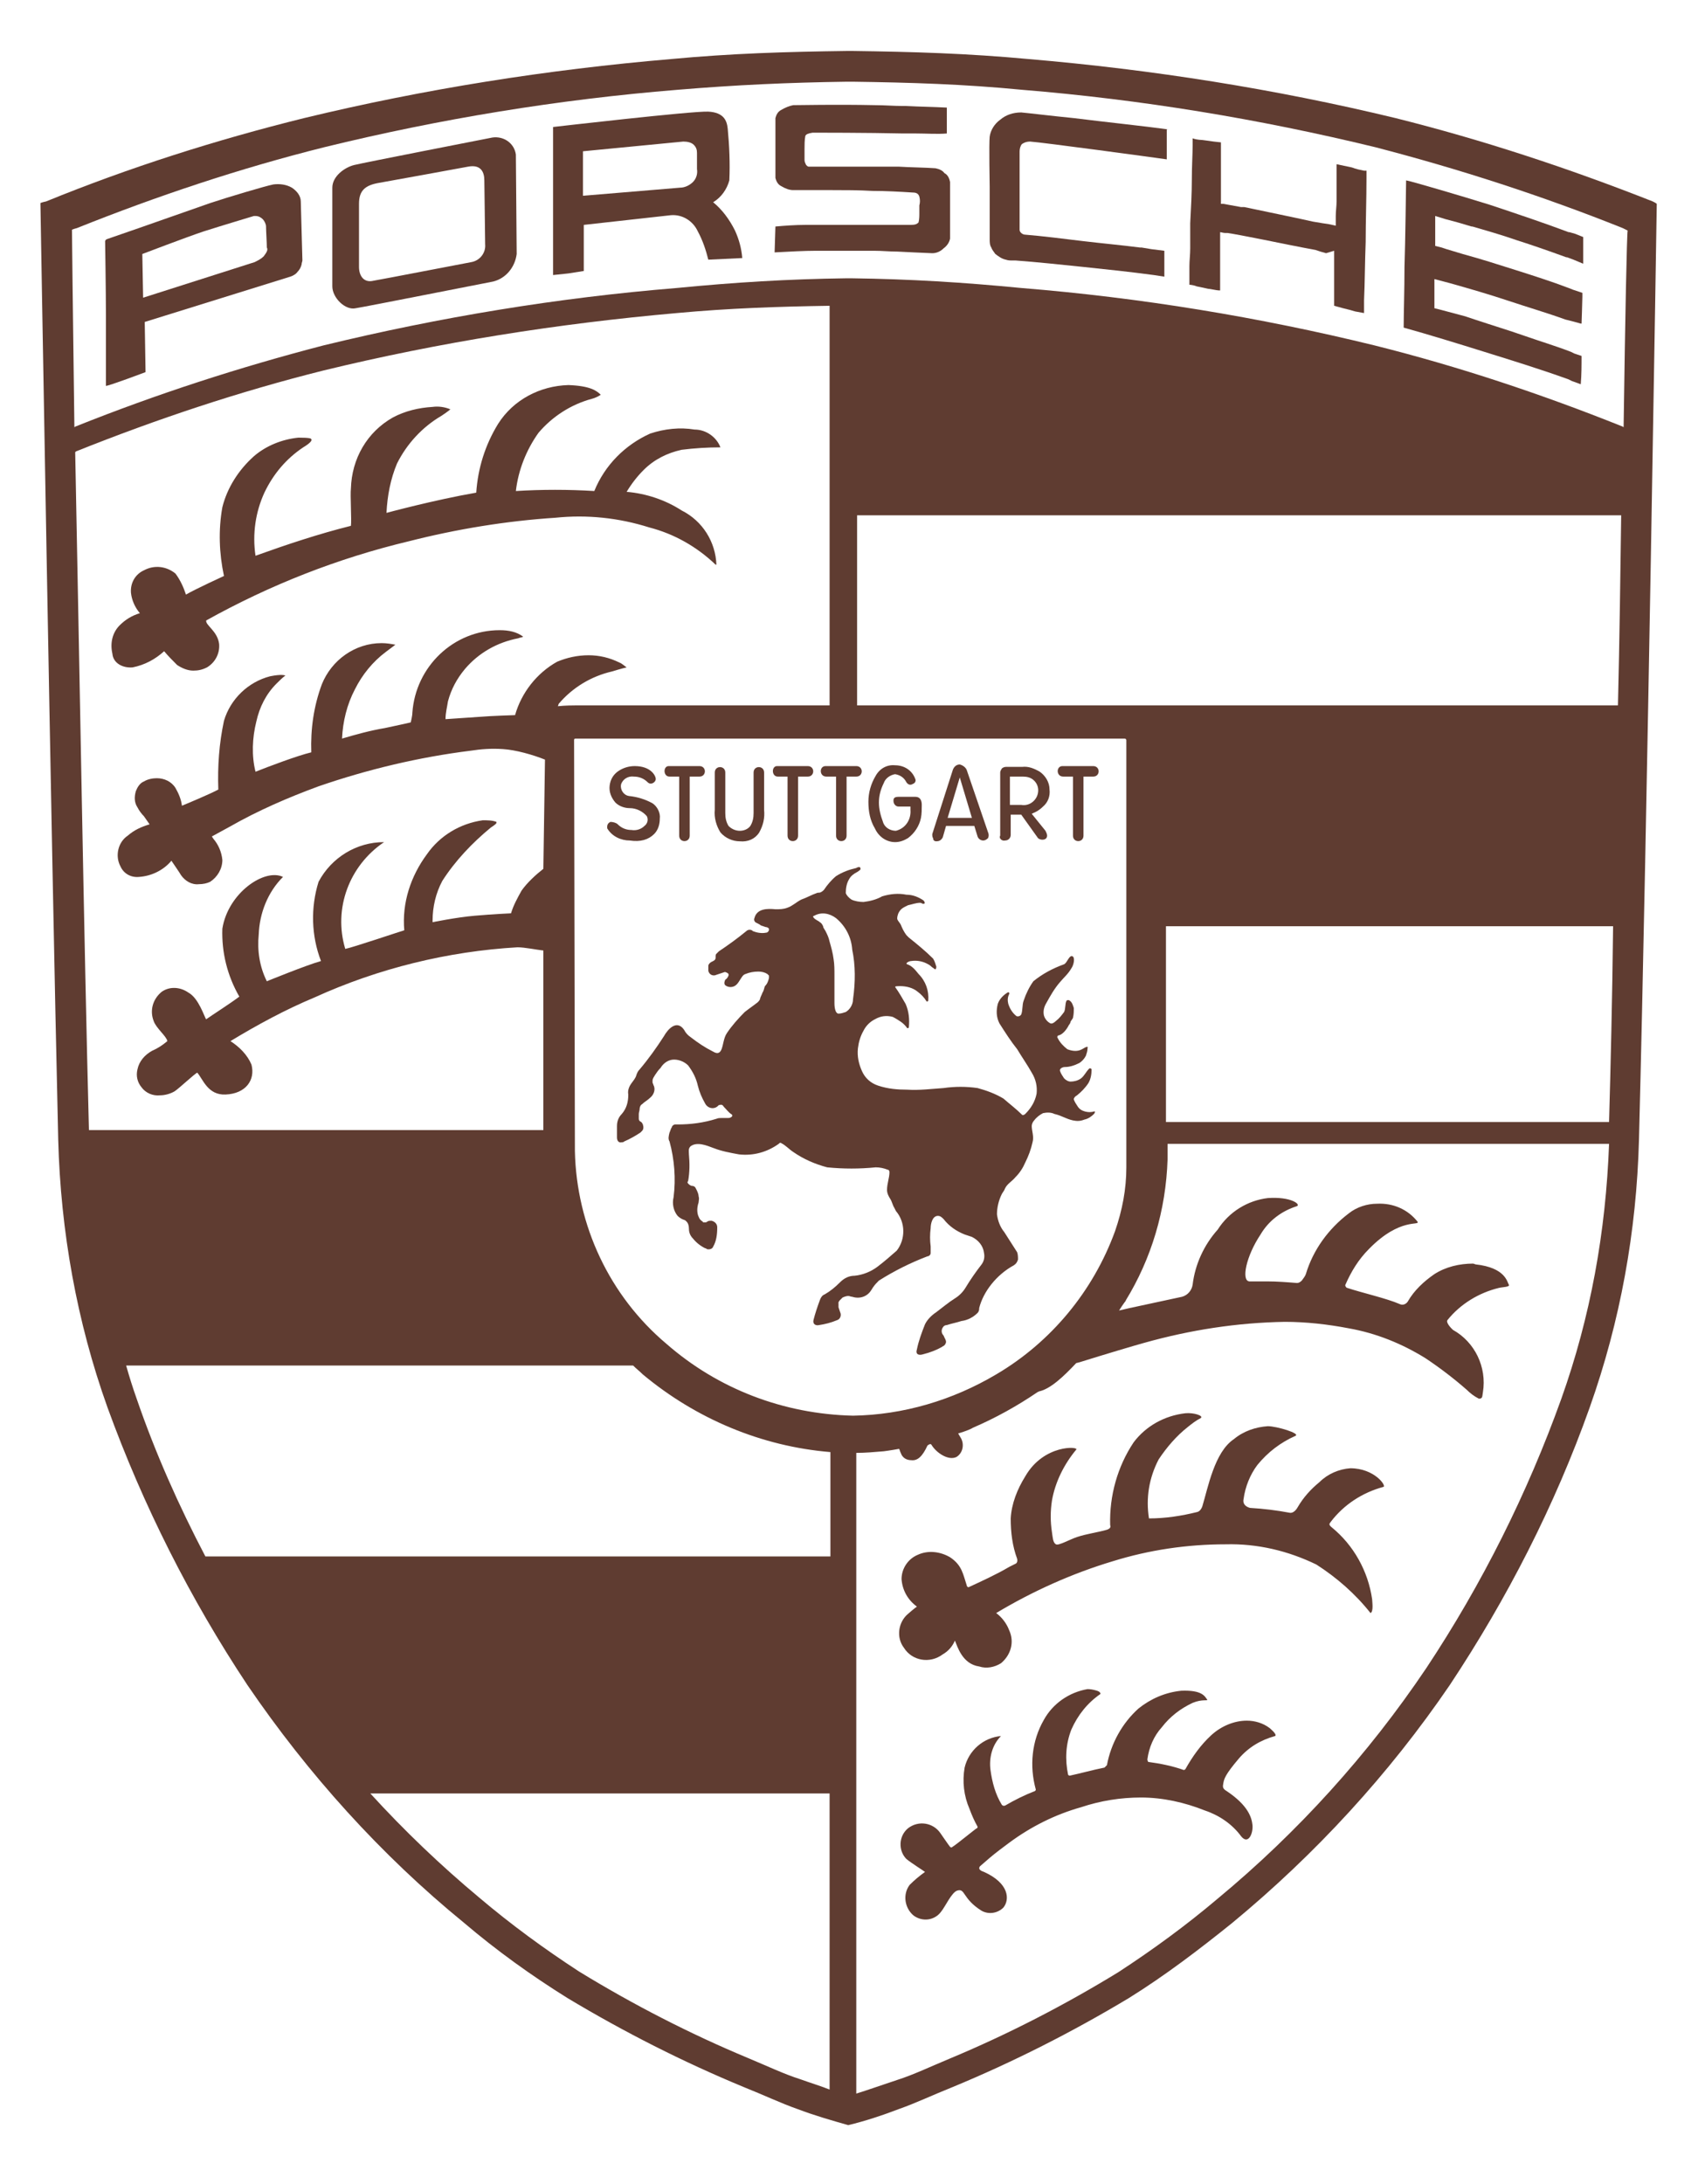
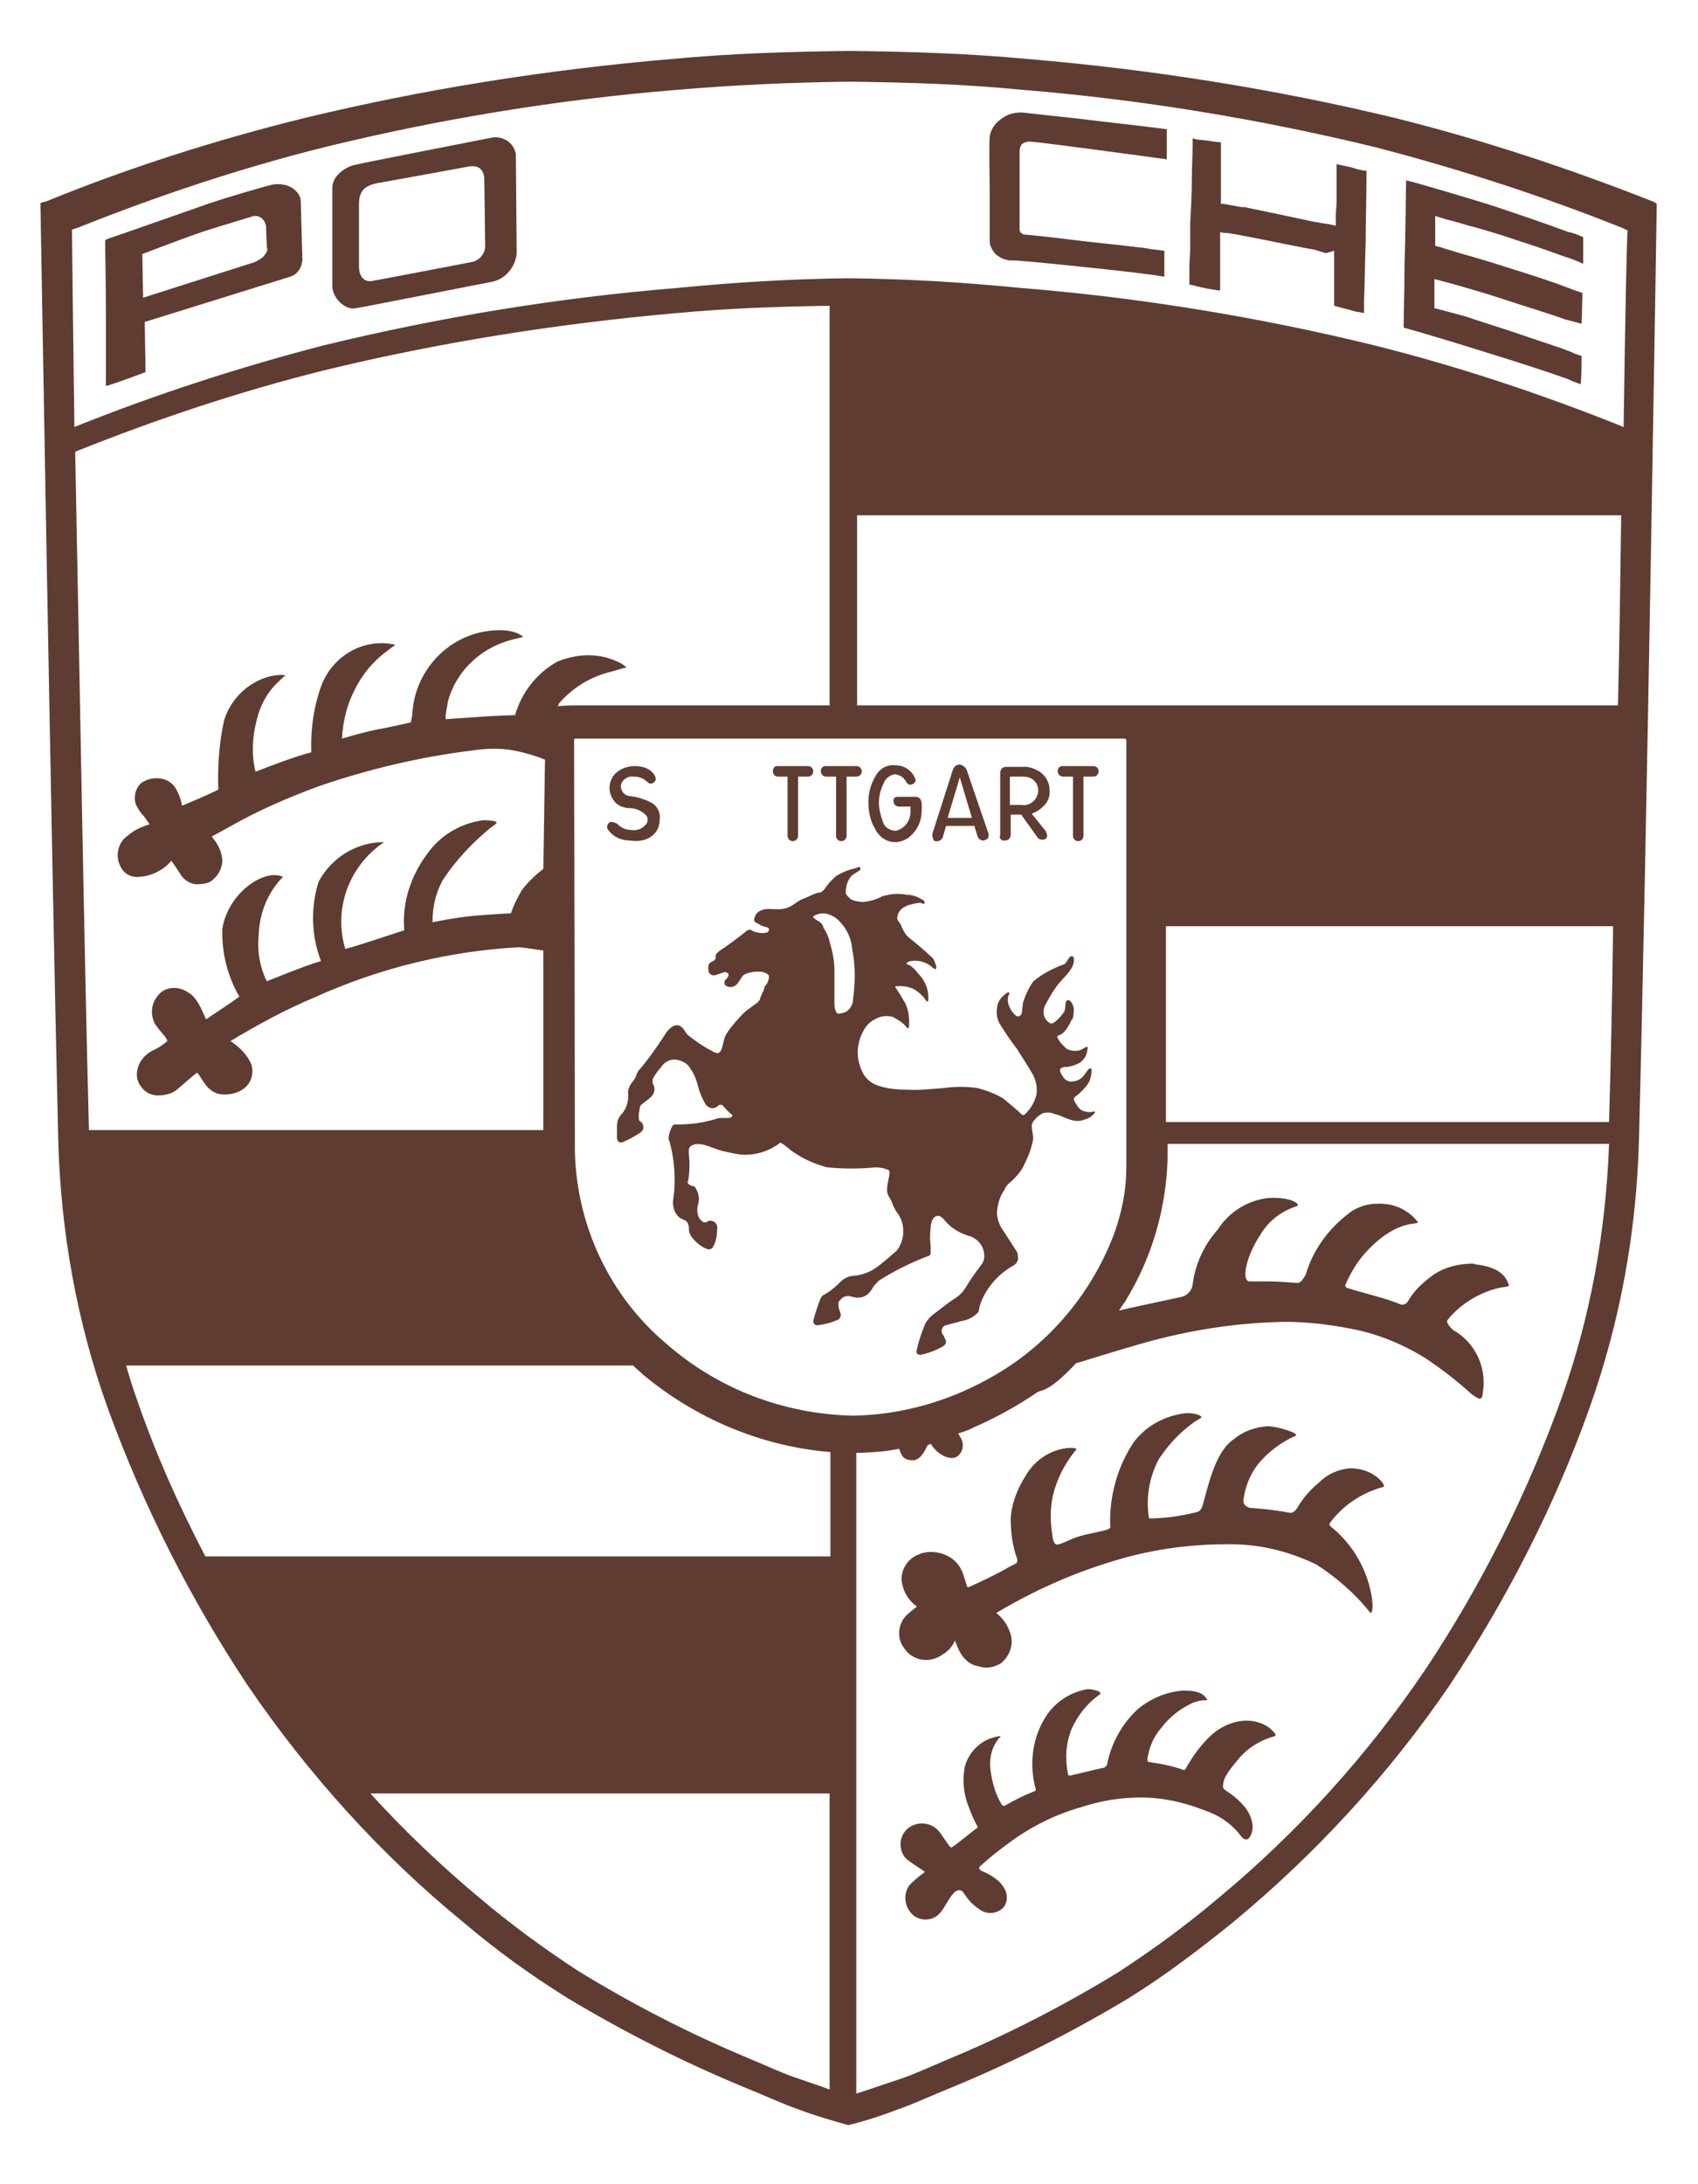
<svg xmlns="http://www.w3.org/2000/svg" id="Ebene_2" x="0px" y="0px" width="210px" height="270px" viewBox="0 0 210 270" style="enable-background:new 0 0 210 270;" xml:space="preserve">
  <g>
-     <path fill="#5F3C31" d="M16.4,82.5c1.5-0.3,2.8-1,3.9-2c0.5,0.6,1,1.1,1.6,1.7c0.6,0.4,1.3,0.7,2,0.7c0.6,0,1.1-0.1,1.7-0.4c1-0.6,1.6-1.7,1.5-2.9  c-0.2-1.6-1.7-2.3-1.6-2.9c7.9-4.4,16.3-7.7,25.1-9.8c5.9-1.5,12-2.5,18.1-2.9c3.9-0.4,7.8,0,11.6,1.2c3.1,0.8,5.9,2.4,8.2,4.6  l0.1,0c-0.1-2.8-1.7-5.4-4.3-6.7c-2-1.3-4.4-2.1-6.8-2.3c0.6-1,1.3-1.9,2.1-2.7c1.3-1.3,2.9-2.1,4.7-2.5c1.6-0.2,3.2-0.3,4.8-0.3  c-0.5-1.3-1.8-2.2-3.2-2.2c-1.8-0.3-3.7-0.1-5.5,0.5c-3.1,1.4-5.6,3.9-6.9,7.1c-3.2-0.2-6.5-0.2-9.7,0c0.3-2.6,1.3-5.1,2.8-7.2  c1.7-2,4-3.5,6.6-4.2c0.4-0.1,0.8-0.3,1.1-0.5c-0.5-0.5-1.3-1.1-4-1.2c-3.5,0.1-6.8,1.8-8.7,4.8c-1.6,2.6-2.5,5.5-2.7,8.5  c-5.2,0.9-11.1,2.5-11.1,2.5c0.1-2.1,0.5-4.2,1.3-6.1c1.2-2.4,3.1-4.5,5.5-5.9c0,0,0.9-0.6,1.1-0.8c-0.7-0.3-1.5-0.4-2.2-0.3  c-1.7,0.1-3.4,0.5-4.9,1.3c-3.2,1.8-5.1,5.1-5.2,8.8c-0.1,0.8,0.1,3.9,0,4.6c-4,1-7.9,2.3-11.8,3.7c-0.4-2.7,0-5.4,1.1-7.8  c1.1-2.3,2.7-4.2,4.8-5.6c1-0.6,1.1-0.9,1-1c0-0.1-0.2-0.2-1.6-0.2c-2,0.2-4,1-5.5,2.3c-1.9,1.7-3.3,3.9-3.9,6.3  c-0.5,2.8-0.4,5.7,0.2,8.5c0,0-3.5,1.6-4.7,2.3c-0.3-0.9-0.7-1.8-1.3-2.6c-1.1-0.9-2.6-1.1-3.9-0.4c-1.1,0.5-1.7,1.6-1.6,2.8  c0.1,0.9,0.5,1.8,1.1,2.5c-1,0.3-1.8,0.8-2.5,1.5c-0.9,0.9-1.2,2.2-0.9,3.5C14,82,15.2,82.6,16.4,82.5z" />
    <path fill="#5F3C31" d="M204.4,24.9c-10.4-4.1-21-7.6-31.8-10.3c-14.9-3.6-30.1-6-45.4-7.3c-7.5-0.7-14.3-0.9-21.8-1h-0.6  c-7.6,0.1-14.3,0.3-21.8,1c-15.3,1.3-30.5,3.7-45.4,7.3C26.7,17.3,16,20.7,5.7,24.9C5.2,25,5,25.1,5,25.1s1.3,77.4,2.2,115.8  c0.3,11.3,2.3,22.5,6.1,33.1c4.4,12.1,10.2,23.6,17.3,34.3c7.5,11,16.5,21,26.8,29.4c4,3.4,8.3,6.5,12.8,9.3  c7,4.2,14.3,7.9,21.8,11c2.5,1,4.6,2,6.6,2.7c2.1,0.8,4.2,1.4,6.3,2c2.1-0.5,4.2-1.2,6.3-2c2-0.7,4.1-1.7,6.6-2.7  c7.5-3.1,14.8-6.8,21.8-11c4.5-2.8,8.7-6,12.8-9.3c10.3-8.5,19.4-18.4,26.9-29.4c7.1-10.7,13-22.2,17.3-34.3  c3.8-10.7,5.8-21.8,6.1-33.1c1-38.4,2.2-115.7,2.2-115.7C204.8,25.1,204.6,25,204.4,24.9z M11,139.7c-0.6-22.8-1.2-58.9-1.7-83.8  c0,0,0.1-0.1,0.1-0.1c10-4,20.2-7.4,30.6-10C54.4,42.3,69,40,83.7,38.7c6.5-0.6,12.5-0.8,18.9-0.9l0,49.4H71.1  c-0.2,0-1.2,0-2.1,0.1l0.1-0.3c1.7-2,4-3.4,6.6-4c0,0,1.3-0.4,1.8-0.5c-0.3-0.2-0.6-0.5-0.9-0.6c-1.2-0.6-2.5-0.9-3.8-0.9  c-1.4,0-2.7,0.3-3.9,0.8c-2.5,1.4-4.4,3.8-5.2,6.6c0,0-3.1,0.1-4.2,0.2l-4.4,0.3c0-0.8,0.2-1.5,0.3-2.2c0.4-1.5,1.1-2.8,2.1-4  c1.7-2,4-3.3,6.6-3.8c0.2-0.1,0.5-0.1,0.6-0.2c-0.8-0.6-1.8-0.8-2.9-0.8c-5.7,0-10.4,4.5-10.8,10.2c0,0.4-0.2,1.2-0.2,1.2  s-2.2,0.5-3.2,0.7c-1.8,0.3-3.6,0.8-5.3,1.3c0.1-2.1,0.6-4.2,1.6-6.1c0.9-1.8,2.2-3.4,3.8-4.6c0.4-0.3,0.8-0.6,1.2-0.9  c-0.5-0.1-1.1-0.2-1.7-0.2c-3.3,0-6.2,2.1-7.4,5.1c-1,2.7-1.4,5.5-1.3,8.4c-1.7,0.4-5.4,1.8-6.9,2.4c-0.5-2-0.4-4.2,0.1-6.2  c0.4-1.8,1.2-3.4,2.5-4.7c0.3-0.3,0.7-0.7,1.1-1c-0.1,0-0.4-0.2-1.9,0.1c-2.7,0.7-4.9,2.8-5.7,5.5c-0.6,2.8-0.8,5.6-0.7,8.5  c-0.9,0.5-4,1.8-4.5,2c-0.1-0.8-0.4-1.5-0.8-2.2c-0.5-0.8-1.4-1.2-2.3-1.2c-0.5,0-1.1,0.1-1.6,0.4c-0.5,0.2-0.8,0.7-1,1.2  c-0.2,0.7-0.2,1.4,0.2,2c0.2,0.4,0.5,0.8,0.8,1.1c0.2,0.3,0.7,1,0.7,1c-1,0.3-1.9,0.7-2.7,1.4c-1.2,0.8-1.6,2.5-0.9,3.8  c0.4,0.9,1.3,1.4,2.3,1.3c1.5-0.1,3-0.8,4-2c0,0,1.1,1.6,1.2,1.8c0.5,0.7,1.3,1.2,2.2,1.1c0.5,0,1-0.1,1.4-0.3  c0.9-0.6,1.5-1.6,1.5-2.7c-0.1-1-0.5-1.9-1.1-2.6l-0.2-0.3l2.2-1.2c3.5-2,7.2-3.6,11-5c6.1-2.1,12.4-3.6,18.8-4.4  c1.3-0.2,2.6-0.3,4-0.2c1.6,0.1,3.7,0.7,5.2,1.3l-0.2,13.5c-0.9,0.7-2,1.7-2.7,2.7c-0.5,0.9-1,1.8-1.3,2.8c0,0-2.2,0.1-4.5,0.3  c-2.3,0.2-5.2,0.8-5.2,0.8l0-0.2c0-1.7,0.4-3.4,1.2-4.9c1.6-2.5,3.7-4.7,6-6.6l0.3-0.2c0.4-0.3,0.4-0.3,0.4-0.5  c-0.5-0.2-1.1-0.2-1.7-0.2c-2.8,0.4-5.3,1.9-6.9,4.2c-2,2.7-3.1,6-2.8,9.4c-0.7,0.2-6.3,2.1-7.3,2.3c-1.5-5,0.5-10.3,4.8-13.2  c-3.4,0-6.5,1.9-8.1,4.9c-1,3.2-0.9,6.7,0.3,9.8c-1.8,0.5-6.7,2.5-6.7,2.5c-0.9-1.8-1.2-3.8-1-5.8c0.1-2.6,1.1-5.2,3-7.1  c-2.3-1.1-6.8,2-7.5,6.4c-0.1,2.9,0.6,5.8,2.1,8.4c-1.2,0.9-3.4,2.3-4.1,2.8c-0.2-0.2-0.9-2.6-2.2-3.3c-1-0.7-2.3-0.8-3.3-0.1  c-1.1,0.9-1.5,2.3-1,3.6c0.3,0.9,1.6,1.9,1.7,2.5c-0.6,0.5-1.2,0.9-1.9,1.2c-0.9,0.5-1.6,1.3-1.8,2.3c-0.2,0.8,0,1.6,0.5,2.2  c0.5,0.7,1.4,1.1,2.3,1c0.6,0,1.3-0.2,1.8-0.5c0.6-0.4,2.5-2.2,2.8-2.3c0.7,0.8,1.3,2.8,3.5,2.7c2.5-0.1,3.7-1.8,3.2-3.7  c-0.5-1.2-1.5-2.2-2.6-2.9c3.3-2,6.8-3.9,10.4-5.4c7.9-3.6,16.5-5.7,25.1-6.2c0.9,0,2.3,0.3,3.2,0.4l0,1.4l0,20.8H11z M25.4,192.4  c-3.3-6.3-6.2-12.8-8.5-19.5c-0.5-1.4-0.9-2.7-1.3-4.1h62.7c0.4,0.4,0.8,0.7,1.2,1.1c6.6,5.5,14.7,8.9,23.2,9.6v12.9H25.4z   M102.6,258.3c-1-0.4-2.3-0.8-3.7-1.3c-1.9-0.6-4-1.6-6.4-2.6c-7.2-3-14.2-6.6-20.9-10.7c-4.3-2.8-8.4-5.8-12.3-9.1  c-4.8-4-9.3-8.3-13.5-12.9h56.8V258.3z M82.4,166.1c-7-5.9-11.1-14.6-11.3-23.8L71,91.5c0-0.1,0-0.2,0.2-0.2l67.9,0  c0.1,0,0.2,0.1,0.2,0.2l0,52.8c0,2.7-0.5,5.3-1.4,7.9c-2.7,7.4-7.9,13.7-14.7,17.7c-5.4,3.2-11.5,5-17.7,5.1  C96.9,174.8,88.8,171.7,82.4,166.1z M193.1,172.9c-4.2,11.7-9.8,22.9-16.7,33.3c-7.2,10.7-15.9,20.3-25.8,28.5  c-3.9,3.3-8,6.3-12.3,9.1c-6.7,4.1-13.7,7.7-20.9,10.7c-2.4,1-4.5,2-6.4,2.6c-2.1,0.7-3.8,1.3-5.1,1.7v-1.2l0-78  c1.1,0,2.2-0.1,3.4-0.2c0,0,0.8-0.1,1.9-0.3c0.1,0.2,0.1,0.3,0.2,0.5c0.2,0.6,0.7,0.9,1.3,0.9c0.8,0.1,1.4-0.5,2-1.8  c0.1-0.1,0.4-0.3,0.5-0.1c0.6,1,2.1,2,3.1,1.5c0.8-0.5,1-1.6,0.5-2.4l-0.3-0.5c1-0.3,1.7-0.6,1.8-0.7l0,0c0,0,0,0,0,0  c2.8-1.2,5.5-2.7,8-4.4l0.2-0.1c1.4-0.3,3-1.8,4.6-3.5l0.4-0.1c3.2-1,6.9-2.1,8-2.4c5.7-1.6,11.5-2.5,17.4-2.6  c2.6,0,5.3,0.3,7.9,0.8c3.4,0.6,6.6,1.9,9.5,3.7c1.8,1.2,3.5,2.5,5.1,3.9c0.4,0.4,0.9,0.8,1.5,1.1c0.5,0,0.4-0.3,0.5-0.8  c0.5-3.1-1-6.2-3.7-7.7c0,0-0.9-0.8-0.7-1.2c1.6-2,3.9-3.4,6.4-4c0.4-0.1,1.4-0.1,1.2-0.4c-0.2-0.3-0.4-2.1-4.1-2.5l-0.3-0.1  c-1.7,0-3.4,0.4-4.8,1.3c-1.3,0.9-2.5,2-3.3,3.4c-0.2,0.3-0.6,0.5-1,0.3c-1.6-0.7-4.7-1.4-6.5-2c-0.1,0-0.3-0.3-0.2-0.4  c0.7-1.6,1.6-3.1,2.9-4.4c3.9-4,6.4-2.8,6-3.4c-1.2-1.5-3-2.3-5-2.2c-1.2,0-2.5,0.4-3.5,1.2c-2.5,1.9-4.4,4.5-5.3,7.5  c-0.1,0.3-0.3,0.5-0.5,0.8c-0.2,0.2-0.4,0.3-0.6,0.3c-1.2-0.1-2.5-0.2-3.7-0.2c-0.3,0-1.5,0-2.2,0c-1-0.1-0.4-3.1,1.4-5.8  c1-1.7,2.6-2.9,4.5-3.5v0c0.5-0.2-0.7-1.2-3.6-1c-2.5,0.3-4.8,1.7-6.2,3.9c-1.7,1.9-2.8,4.3-3.1,6.8c-0.1,0.7-0.6,1.3-1.3,1.5  l-6.5,1.4l-1.3,0.3c0.5-0.8,0.9-1.3,0.9-1.3c0,0-0.1,0.1-0.1,0.1c3.2-5.2,5-11.2,5.2-17.5v-1.9H199  C198.6,152.3,196.7,162.8,193.1,172.9z M199,138.7h-54.8l0-19.9v-4.3h55.3C199.4,123.4,199.2,131.7,199,138.7z M200.1,87.2H106  V63.7h94.5C200.4,71,200.3,79,200.1,87.2z M200.8,52.8c-0.1,0-0.1-0.1-0.2-0.1c-10-4-20.2-7.4-30.6-10c-14.3-3.5-28.9-5.9-43.7-7.1  c-7.2-0.7-13.7-1.1-21-1.2h-0.6c-7.3,0.1-13.8,0.5-21,1.2c-14.7,1.2-29.3,3.6-43.7,7.1c-10.4,2.7-20.6,6-30.6,10  c-0.1,0-0.1,0.1-0.2,0.1C9,38.3,8.9,28.4,8.9,28.4s0.2-0.1,0.6-0.2c10-4,20.2-7.4,30.6-10c14.3-3.5,28.9-5.9,43.7-7.1  c7.2-0.6,13.7-0.9,21-1h0.6c7.2,0.1,13.8,0.3,21,1c14.7,1.2,29.3,3.6,43.7,7.1c10.4,2.7,20.6,6,30.6,10c0.2,0.1,0.4,0.2,0.6,0.3  C201.2,29,201,38.8,200.8,52.8z" />
    <path fill="#5F3C31" d="M167,181.5c-1.4,0.1-2.8,0.7-3.8,1.7c-1.1,0.9-2,1.9-2.7,3.1c-0.1,0.2-0.5,0.8-1,0.7c-1.6-0.3-3.2-0.5-4.9-0.6  c0,0-1-0.2-0.8-1.1c0.2-1.5,0.8-3,1.7-4.2c1.3-1.6,2.9-2.8,4.7-3.6c0.7-0.3-2.3-1.2-3.4-1.2c-1.5,0.1-3,0.6-4.2,1.6  c-2.4,1.6-3.2,6-3.9,8.3c-0.1,0.3-0.3,0.6-0.6,0.7c-2,0.5-4,0.8-6,0.8c-0.4-2.5,0-5,1.2-7.3c1-1.5,2.2-2.9,3.6-4  c0.5-0.4,1-0.8,1.6-1.1c0.4-0.3-0.9-0.7-1.9-0.6c-2.6,0.3-4.9,1.6-6.4,3.6c-2,3-3,6.6-2.9,10.2c0,0.1,0.2,0.4-0.4,0.6  c-1,0.3-2.5,0.5-3.7,0.9c-0.9,0.3-2.3,1.1-2.6,0.9c-0.4-0.2-0.4-0.9-0.5-1.5c-0.2-1.3-0.2-2.6,0-3.9c0.4-2.3,1.5-4.5,3-6.3  c0.4-0.4-4-0.7-6.3,3.3c-1,1.6-1.7,3.4-1.8,5.2c0,1.7,0.2,3.4,0.8,5c0.1,0.5-0.2,0.6-0.2,0.6l-0.8,0.4c-1.5,0.9-3.7,1.9-5,2.5  c-0.1,0-0.1,0-0.2-0.1c-0.5-1.5-0.6-2.6-2.1-3.6c-1.2-0.7-2.7-0.9-4-0.3c-1.2,0.5-2,1.7-2,3c0.1,1.4,0.8,2.6,1.9,3.4  c0,0-0.3,0.2-1.1,0.9c-1.2,1-1.5,2.9-0.5,4.2c1,1.6,3.2,2,4.8,0.8c0.7-0.4,1.2-1,1.5-1.7c0.3,0.7,0.9,2.9,3,3.2  c0.9,0.3,1.9,0.1,2.7-0.4c1.2-1,1.7-2.6,1-4.1c-0.3-0.8-0.9-1.6-1.6-2.1c4.5-2.7,9.4-4.9,14.4-6.4c4.5-1.4,9.2-2.1,14-2.1  c3.9-0.1,7.7,0.8,11.2,2.5c2.5,1.6,4.8,3.6,6.7,6c0.4-0.2,0.2-1.4,0.2-1.7c-0.5-3.5-2.3-6.7-5-8.9c-0.5-0.4-0.2-0.5-0.1-0.7  c1.6-2.1,3.9-3.6,6.5-4.3C171.5,183.7,170,181.5,167,181.5z" />
    <path fill="#5F3C31" d="M157,213.6c-0.8-0.6-1.8-0.9-2.8-0.9c-1.6,0-3.2,0.7-4.4,1.8c-1.3,1.2-2.3,2.6-3.2,4.2c-0.1,0.1-0.2,0.1-0.2,0.1  c-1.4-0.5-2.9-0.8-4.4-1c0,0-0.1-0.2-0.1-0.3c0.2-1.5,0.8-2.9,1.8-4c1-1.3,2.3-2.3,3.8-3c1.2-0.5,1.9-0.2,1.8-0.4  c-0.3-0.4-0.6-1.2-3.2-1.1c-2,0.2-3.8,1-5.3,2.2c-2,1.8-3.4,4.3-3.9,7c-0.1,0.1-0.2,0.2-0.3,0.3c-1.5,0.3-2.9,0.7-4.3,1  c-0.1,0-0.2-0.1-0.2-0.1c-0.4-1.9-0.3-3.8,0.4-5.6c0.8-1.8,2-3.3,3.6-4.4c0-0.3-0.4-0.4-0.8-0.5c-0.4-0.1-0.8-0.1-0.8-0.1  c-2.3,0.4-4.3,1.8-5.4,3.8c-1.5,2.6-1.8,5.7-1,8.6c0,0.1,0,0.1-0.1,0.2c-1.3,0.5-2.5,1.1-3.7,1.8c-0.1,0-0.2,0.1-0.4-0.1  c-0.8-1.3-1.2-2.8-1.4-4.3c-0.2-1.5,0.2-3.1,1.3-4.2c-2.2,0.2-4,1.8-4.5,3.9c-0.3,1.7-0.1,3.5,0.6,5.1c0.3,0.8,0.6,1.5,1,2.2  c0,0.1,0,0.2-0.1,0.2c-0.2,0.1-2.5,2-3,2.3c-0.1,0.1-0.2,0.1-0.3,0c-0.1-0.1-1.2-1.7-1.2-1.7c-0.9-1.3-2.7-1.6-4-0.6  c-1.2,1-1.2,2.8-0.2,3.8c0.6,0.5,2.2,1.5,2.3,1.6c-0.7,0.5-1.3,1-1.9,1.6c-0.9,1.2-0.6,2.9,0.5,3.8c1.1,0.8,2.6,0.6,3.4-0.5  c0.5-0.6,1.3-2.4,2-2.6c1-0.3,0.6,1,3,2.5c0.9,0.5,2,0.3,2.7-0.4c0.8-1,0.7-3-2.4-4.4c-0.3-0.1-0.8-0.3-0.5-0.7  c0.8-0.7,1.6-1.4,2.4-2c0.4-0.3,0.8-0.6,1.2-0.9c2.7-2,5.7-3.5,8.9-4.4c2.4-0.8,4.9-1.2,7.4-1.2c2.7,0,5.4,0.6,7.9,1.6  c1.8,0.6,3.4,1.7,4.5,3.2c0.9,1.1,1.5-0.4,1.4-1.4c-0.1-0.9-0.5-2.4-3.2-4.2c-0.5-0.3-0.5-0.5-0.4-1c0.1-0.5,0.2-1,1.9-3  c1.2-1.4,2.7-2.3,4.5-2.8C158,214.4,157,213.6,157,213.6z" />
    <path fill="#5F3C31" d="M96.2,96h1.2v7.3c0,0.9,1.3,0.9,1.3,0V96h1.2c0.9,0,0.9-1.3,0-1.3h-3.8C95.4,94.7,95.4,96,96.2,96z" />
-     <path fill="#5F3C31" d="M91.5,104c1,0.1,1.9-0.3,2.4-1.1c0.5-0.9,0.7-1.8,0.6-2.8v-4.6c0-0.9-1.3-0.9-1.3,0h0v5c0,0.6-0.1,1.1-0.4,1.6  c-0.3,0.4-0.8,0.6-1.3,0.6c-0.5,0-1-0.2-1.4-0.6c-0.3-0.5-0.4-1-0.4-1.6v-5c0-0.9-1.3-0.9-1.3,0v4.6c-0.1,1,0.2,2,0.7,2.8  C89.7,103.6,90.6,104,91.5,104z" />
    <path fill="#5F3C31" d="M102.2,96h1.2v7.3c0,0.9,1.3,0.9,1.3,0V96h1.2c0.9,0,0.9-1.3,0-1.3h-3.8C101.3,94.7,101.3,96,102.2,96z" />
-     <path fill="#5F3C31" d="M82.8,96h1.2v7.3c0,0.9,1.3,0.9,1.3,0V96l1.2,0c0.9,0,0.9-1.3,0-1.3h-3.8C82,94.7,82,96,82.8,96z" />
    <path fill="#5F3C31" d="M115.8,104c0.3,0,0.6-0.1,0.8-0.5l0.4-1.4h3.5l0.4,1.3c0.1,0.3,0.4,0.5,0.7,0.5c0.2,0,0.4-0.1,0.6-0.3  c0.1-0.2,0.1-0.5,0-0.7l-2.6-7.6c-0.1-0.4-0.5-0.7-0.9-0.8c-0.5,0-0.8,0.4-0.9,0.8l-2.5,7.8c0,0.2,0,0.4,0.1,0.5  C115.4,103.9,115.6,104,115.8,104z M118.7,96.1l1.5,5h-3L118.7,96.1z" />
    <path fill="#5F3C31" d="M124.3,103.9c0.4,0,0.7-0.3,0.7-0.7v-2.5h1.3l2,2.8c0.1,0.2,0.4,0.3,0.6,0.3c0.4,0,0.6-0.2,0.6-0.5c0-0.2-0.1-0.4-0.2-0.6  l-1.7-2.1l0.2-0.1c0.5-0.2,0.9-0.5,1.2-0.8c0.6-0.5,0.9-1.3,0.8-2.1c0-0.9-0.5-1.7-1.2-2.2c-0.7-0.4-1.4-0.7-2.2-0.6h-2  c-0.2,0-0.4,0.1-0.5,0.2c-0.1,0.2-0.2,0.3-0.2,0.5v7.8C123.5,103.6,123.9,104,124.3,103.9z M124.9,96h1.6c0.5,0,1,0.1,1.4,0.5  c0.3,0.3,0.5,0.7,0.5,1.2c0,1.1-1,2-2.1,1.8h-1.4V96z" />
    <path fill="#5F3C31" d="M110.7,104.1c0.6,0,1.1-0.2,1.6-0.5c0.8-0.6,1.4-1.5,1.6-2.5c0.1-0.5,0.1-1.1,0.1-1.6c0-0.4-0.1-1-0.8-1h-2.1  c-0.6,0-0.6,0.3-0.6,0.5c0,0.4,0.3,0.7,0.6,0.7h1.5v0.4c0.1,1.2-0.6,2.3-1.8,2.6c-0.7,0-1.4-0.4-1.6-1.1c-0.3-0.8-0.5-1.6-0.5-2.4  c0-0.8,0.2-1.6,0.6-2.4c0.2-0.6,0.8-1,1.4-1.1c0.6,0.1,1.1,0.4,1.4,1c0.2,0.3,0.5,0.4,0.8,0.2c0.3-0.1,0.4-0.4,0.3-0.6  c-0.4-1.1-1.4-1.7-2.5-1.7c-1-0.1-1.9,0.4-2.4,1.3c-0.6,1-0.9,2.1-0.9,3.2c0,1.2,0.2,2.3,0.8,3.3  C108.7,103.5,109.7,104.1,110.7,104.1z" />
    <path fill="#5F3C31" d="M80.9,103.1c0.5-0.5,0.7-1.2,0.7-1.9c0.1-0.7-0.3-1.5-0.9-1.9h0c-0.9-0.5-1.9-0.8-2.9-0.9c-0.7-0.1-1.1-0.8-1-1.4  c0.2-0.7,0.9-1.1,1.6-1c0.6,0,1.2,0.2,1.7,0.7c0.4,0.4,1,0,1-0.4c0-0.4-0.6-1.6-2.6-1.6c-0.7,0-1.4,0.2-2,0.6c-0.6,0.4-1,1-1.1,1.8  c-0.1,0.8,0.2,1.5,0.7,2.1c0.5,0.5,1.2,0.7,1.8,0.7c0.8,0,1.6,0.4,2.1,1c0.2,0.4,0.1,0.9-0.3,1.2c-0.4,0.4-1,0.6-1.6,0.5  c-0.6,0-1.2-0.2-1.7-0.7c-0.2-0.2-0.6-0.3-0.9-0.3c-0.5,0.2-0.4,0.7-0.4,0.8c0.6,1,1.7,1.5,2.8,1.5  C79.2,104.1,80.2,103.8,80.9,103.1z" />
    <path fill="#5F3C31" d="M125.4,156.4c0.3-0.2,0.4-0.4,0.5-0.7c0-0.3,0-0.6-0.1-0.9l-1.6-2.5c-0.5-0.6-0.8-1.4-0.9-2.2c0-0.8,0.2-1.7,0.6-2.5  c0.1-0.2,0.3-0.4,0.4-0.7c0.3-0.6,0.8-0.8,1.3-1.4c0.5-0.5,0.9-1.1,1.2-1.8c0.4-0.8,0.7-1.6,0.9-2.5c0.2-0.7-0.1-1.4-0.1-2  c0-0.2,0.1-0.5,0.3-0.7c0.3-0.4,0.7-0.7,1.1-0.9c0.5-0.1,1-0.1,1.4,0.1c0.9,0.2,1.4,0.6,2.3,0.8c0.5,0.1,0.9,0.1,1.4-0.1  c0.5-0.1,0.9-0.4,1.2-0.7c0.1-0.1,0.2-0.4,0-0.3v0c-0.4,0.1-0.7,0.1-1.1,0s-0.7-0.3-0.9-0.6c-0.2-0.3-0.4-0.6-0.5-0.9  c0-0.2,0.2-0.4,0.4-0.5c0.5-0.4,1-0.9,1.4-1.5c0.3-0.5,0.4-1.1,0.4-1.7c0-0.1-0.2-0.2-0.3-0.1c-0.4,0.4-0.6,0.9-1,1.2  c-0.4,0.3-0.9,0.4-1.3,0.4c-0.3,0-0.6-0.2-0.8-0.4c-0.2-0.3-0.4-0.6-0.5-0.9c-0.1-0.3,0.3-0.5,0.6-0.5c0.6,0,1.2-0.2,1.8-0.5  c0.3-0.2,0.6-0.5,0.8-0.9c0.1-0.3,0.2-0.6,0.2-0.9c0-0.1,0.1-0.2-0.1-0.2c-0.3,0.1-0.5,0.3-0.8,0.4c-0.5,0.2-1.1,0.1-1.6-0.1  c-0.5-0.4-0.9-0.8-1.2-1.4c-0.1-0.1,0-0.3,0.1-0.3c0.5-0.1,1-0.7,1.3-1.3c0.1-0.1,0.2-0.3,0.2-0.4c0.1-0.2,0.3-0.4,0.3-0.5  c0.1-0.4,0.1-0.8,0.1-1.2c-0.1-0.3-0.2-0.7-0.5-0.9c-0.1-0.1-0.3-0.1-0.4,0c-0.2,0.4-0.1,1-0.3,1.4c-0.3,0.4-0.6,0.8-1,1.1  c-0.2,0.2-0.5,0.4-0.7,0.3c-0.4-0.2-0.7-0.6-0.8-1c-0.1-0.5,0-1,0.3-1.5c0.5-0.9,1-1.8,1.7-2.6c0.5-0.6,1-1,1.4-1.7  c0.3-0.4,0.5-1.4,0.1-1.5c-0.4-0.1-0.6,0.8-1,1c-1.4,0.5-2.7,1.2-3.8,2.1c-0.5,0.7-0.9,1.5-1.2,2.4c-0.2,0.5-0.1,1.2-0.3,1.7  c-0.1,0.2-0.4,0.3-0.6,0.2c-0.5-0.4-0.8-0.9-1-1.5c-0.1-0.4-0.1-0.8,0.1-1.2c0.1-0.2-0.1-0.3-0.2-0.2c-0.5,0.3-1,0.8-1.2,1.4  c-0.2,0.8-0.2,1.6,0.2,2.4c0.7,1.1,1.4,2.2,2.2,3.2c0.6,1,1.3,2,1.8,2.9c0.5,0.8,0.7,1.7,0.6,2.6c-0.2,1-0.7,1.8-1.4,2.5  c-0.1,0.1-0.3,0.2-0.4,0.1c-0.7-0.7-1.5-1.3-2.3-2c-1-0.6-2.1-1-3.2-1.3c-1.4-0.2-2.8-0.2-4.2,0c-1.5,0.1-3,0.3-4.5,0.2  c-1.2,0-2.4-0.1-3.6-0.5c-0.9-0.3-1.6-0.9-2-1.8c-0.4-0.9-0.6-1.8-0.5-2.8c0.1-0.8,0.3-1.5,0.7-2.2c0.3-0.6,0.8-1.1,1.4-1.4  c0.7-0.4,1.4-0.5,2.2-0.3c0.4,0.2,0.7,0.4,1,0.6c0.3,0.2,0.6,0.5,0.8,0.8c0,0,0.2,0,0.2-0.1c0.1-1,0-2-0.4-2.9  c-0.4-0.7-0.8-1.4-1.3-2.1c0-0.1,0.4-0.1,0.6-0.1c0.8,0,1.6,0.2,2.2,0.7c0.4,0.3,0.8,0.7,1.1,1.2c0,0,0.2,0,0.2-0.1  c0.1-1.2-0.3-2.4-1.2-3.3c-0.4-0.5-0.8-1-1.4-1.2c-0.3-0.1,0.2-0.4,0.5-0.4c0.6-0.1,1.3,0,1.9,0.3c0.2,0.1,0.4,0.2,0.6,0.4  c0.1,0.1,0.3,0.2,0.4,0.3c0.1,0.1,0.2-0.1,0.2-0.3c-0.1-0.3-0.2-0.7-0.4-1c-0.9-0.9-2-1.8-3-2.6c-0.1-0.1-0.2-0.2-0.3-0.3  c-0.3-0.4-0.5-0.8-0.7-1.3c-0.1-0.2-0.3-0.4-0.4-0.6c-0.1-0.2,0-0.5,0.1-0.8c0.3-0.6,0.6-0.7,1.2-1c0.5-0.1,1-0.3,1.5-0.3  c0.2,0,0.3,0.2,0.5,0.1c0.1,0,0.1-0.2-0.1-0.4c-0.6-0.4-1.3-0.7-2.1-0.7c-1-0.2-2-0.1-3,0.2c-0.7,0.4-1.5,0.6-2.3,0.7  c-0.5,0-1.1-0.1-1.5-0.3c-0.3-0.2-0.6-0.5-0.7-0.8c0-0.6,0.1-1.2,0.4-1.7c0.2-0.4,0.6-0.7,1-0.9c0.3-0.2,0.5-0.3,0.4-0.5  c0-0.2-0.4-0.1-0.5,0c-0.9,0.2-1.7,0.5-2.5,1c-0.6,0.5-1.1,1.1-1.5,1.7c-0.1,0.1-0.2,0.2-0.4,0.3c-0.2,0.1-0.3,0-0.5,0.1  c-0.6,0.2-1.3,0.6-1.9,0.8c-0.6,0.3-1.1,0.8-1.7,1c-0.5,0.2-1,0.2-1.5,0.2h0c-1-0.1-2.3-0.1-2.6,1.1c-0.1,0.2,0,0.5,0.3,0.6  c0.2,0.1,0.4,0.2,0.5,0.3l0.6,0.2c0.2,0,0.3,0.1,0.4,0.2l0,0l0,0.1v0.1c-0.1,0.2-0.2,0.3-0.4,0.3c-0.5,0.1-1.1,0-1.6-0.2l-0.1-0.1  c-0.2-0.1-0.5-0.1-0.7,0.1c-1.1,0.9-2.2,1.7-3.4,2.5c-0.1,0.1-0.2,0.2-0.3,0.3c-0.1,0.1-0.1,0.2-0.1,0.3c0,0.1,0,0.2,0,0.2  c0,0.3-0.3,0.4-0.5,0.5c-0.2,0.1-0.4,0.3-0.4,0.5c0,0.2,0,0.4,0,0.6c0.1,0.5,0.6,0.7,1,0.5c0.3-0.1,0.6-0.2,0.9-0.3  c0.2-0.1,0.3,0,0.5,0.1c0,0,0,0,0.1,0.1l0,0v0c0,0.1,0,0.2,0,0.2c-0.1,0.2-0.2,0.4-0.4,0.5c-0.1,0.2-0.2,0.5,0,0.7  c0.4,0.3,1,0.3,1.4-0.1c0.2-0.2,0.3-0.4,0.5-0.7s0.3-0.5,0.6-0.6c0.5-0.2,1-0.3,1.6-0.3h0c0.4,0,0.8,0.1,1.1,0.3  c0.1,0.1,0.2,0.2,0.2,0.2l0,0.1v0.2c-0.1,0.4-0.2,0.7-0.5,1c-0.1,0.2-0.1,0.5-0.3,0.8c-0.1,0.3-0.3,0.6-0.3,0.8  c-0.1,0.2-0.1,0.2-0.3,0.4c-0.5,0.4-1.1,0.8-1.6,1.2c-0.8,0.8-1.6,1.7-2.2,2.6c-0.2,0.3-0.3,0.6-0.4,1v0c-0.2,0.8-0.3,1.9-1.3,1.3  c-1-0.5-1.9-1.1-2.8-1.8c-0.3-0.2-0.6-0.5-0.8-0.9c-0.9-1.3-2-0.1-2.5,0.8c-0.9,1.4-1.9,2.8-3,4.1c-0.2,0.2-0.3,0.4-0.4,0.7  c-0.1,0.4-0.4,0.7-0.6,1c-0.3,0.4-0.5,0.9-0.4,1.4c0,0.9-0.2,1.7-0.8,2.4c-0.4,0.4-0.6,0.9-0.6,1.5c0,0.5,0,1,0,1.4  c0,0.4,0.2,0.7,0.6,0.6c0.1,0,0.2,0,0.3-0.1c0.7-0.3,1.4-0.7,2-1.1c0.1-0.1,0.2-0.2,0.2-0.2c0.2-0.2,0.2-0.5,0.1-0.8  c0-0.1-0.1-0.1-0.1-0.2c0,0-0.1-0.1-0.1-0.1c-0.2-0.1-0.3-0.2-0.3-0.4c0,0,0-0.1,0-0.1c0-0.2,0-0.3,0-0.5c0-0.2,0.1-0.4,0.1-0.6  c0-0.2,0.1-0.5,0.3-0.6c0.3-0.3,0.7-0.5,1-0.8c0.5-0.4,0.7-1.1,0.4-1.6c0-0.1-0.1-0.2-0.1-0.3c0,0,0-0.1,0-0.2  c0-0.3,0.2-0.5,0.3-0.7c0.2-0.3,0.4-0.6,0.7-0.9c0.3-0.5,0.8-0.9,1.4-1c0.7-0.1,1.5,0.2,2,0.7c0.6,0.8,1,1.6,1.2,2.5  c0.2,0.8,0.5,1.5,0.9,2.2c0.3,0.6,1.1,0.8,1.6,0.3l0.1-0.1c0,0,0.1,0,0.1,0c0.2-0.1,0.4,0,0.5,0.2c0.3,0.3,0.6,0.7,0.9,0.9  c0.4,0.2,0,0.5-0.3,0.5c-0.3,0-0.5,0-0.8,0c-0.2,0-0.5,0-0.7,0.1c-1.6,0.5-3.2,0.7-4.8,0.7c-0.1,0-0.2,0-0.3,0  c-0.2,0-0.4,0.2-0.4,0.3c0,0.1-0.1,0.1-0.1,0.2c-0.1,0.2-0.1,0.3-0.2,0.5c-0.1,0.4-0.2,0.8,0,1.1c0.6,2.2,0.8,4.6,0.5,6.9  c-0.2,0.8,0,1.7,0.5,2.3c0.2,0.2,0.5,0.4,0.8,0.5c0.1,0,0.2,0.1,0.3,0.2c0.2,0.2,0.3,0.5,0.3,0.9c0,0.5,0.2,0.9,0.5,1.2  c0.4,0.5,0.9,0.9,1.5,1.2c0.1,0,0.1,0,0.2,0.1c0.3,0.1,0.7,0,0.8-0.3c0.4-0.7,0.5-1.5,0.5-2.4c0-0.4-0.3-0.7-0.7-0.8  c0,0-0.1,0-0.1,0c-0.1,0-0.3,0-0.4,0.1l0,0c-0.1,0-0.1,0.1-0.2,0.1h-0.2c0,0-0.1,0-0.1,0c0,0-0.1,0-0.1-0.1  c-0.2-0.1-0.4-0.3-0.5-0.6c-0.2-0.4-0.2-1-0.1-1.4c0-0.1,0.1-0.3,0.1-0.4c0-0.2,0.1-0.4,0-0.7c0-0.2-0.1-0.5-0.2-0.7  c-0.2-0.4-0.2-0.5-0.5-0.6l-0.1,0c-0.1,0-0.3-0.1-0.4-0.2c0,0,0,0-0.1-0.1c-0.1-0.1-0.1-0.2,0-0.3c0.2-1.1,0.2-2.2,0.1-3.3  c0-0.4-0.1-0.7,0.2-1c0.8-0.6,2-0.1,2.8,0.2c1,0.4,2.1,0.6,3.2,0.8h0c1.8,0.2,3.5-0.3,4.9-1.3c0.1-0.1,0.2-0.2,0.3-0.1  c0.6,0.3,0.9,0.7,1.5,1.1c1.3,0.9,2.7,1.5,4.2,1.9c2,0.2,4,0.2,6,0c0.5,0,1,0.1,1.5,0.3c0.1,0,0.2,0.1,0.2,0.3  c0,0.7-0.3,1.4-0.3,2.2c0,0.4,0.2,0.8,0.4,1.1c0.2,0.3,0.3,0.8,0.5,1.1l0.2,0.4c1.2,1.4,1.2,3.5,0.1,4.9c-0.8,0.7-1.6,1.4-2.4,2  c-0.8,0.6-1.8,1-2.8,1.1c-0.7,0-1.3,0.3-1.8,0.8c-0.6,0.6-1.2,1.1-1.9,1.5c-0.3,0.1-0.5,0.4-0.6,0.7c-0.3,0.8-0.6,1.7-0.8,2.5  c-0.1,0.5,0.3,0.7,0.7,0.6c0.7-0.1,1.5-0.3,2.2-0.6c0.4-0.1,0.6-0.6,0.4-1l-0.2-0.6c0-0.1,0-0.1,0-0.2c0,0,0,0,0-0.1V161  c0-0.1,0.1-0.1,0.1-0.2c0.1-0.1,0.3-0.3,0.4-0.4c0.2-0.1,0.5-0.2,0.7-0.2c0.2,0,0.3,0.1,0.5,0.1c0.9,0.3,1.9,0,2.4-0.9  c0.1-0.1,0.1-0.2,0.2-0.3c0.2-0.3,0.4-0.5,0.7-0.8c1.9-1.2,3.9-2.2,6-3c0.2,0,0.4-0.2,0.4-0.4c0-0.3,0-0.5,0-0.8  c-0.1-0.8-0.1-1.5,0-2.3c0-0.5,0.2-1.5,0.9-1.5c0.3,0,0.5,0.2,0.7,0.4c0.7,0.9,1.6,1.5,2.6,1.9c0.3,0.1,0.6,0.2,0.9,0.3  c0.8,0.4,1.4,1.1,1.5,2c0.1,0.5,0,1-0.3,1.4c-0.7,0.9-1.4,1.9-2,2.9c-0.3,0.5-0.8,1-1.3,1.3c-0.8,0.5-1.5,1.1-2.3,1.7  c-0.6,0.4-1.1,0.9-1.4,1.5c-0.4,1-0.8,2.1-1,3.1c-0.2,0.6,0.2,0.8,0.8,0.6c0.8-0.2,1.6-0.5,2.3-0.9c0.1-0.1,0.2-0.1,0.3-0.2  c0.1-0.1,0.2-0.3,0.2-0.4c0-0.3-0.2-0.5-0.3-0.8c-0.3-0.3-0.3-0.7-0.1-1c0.1-0.2,0.3-0.3,0.5-0.3c0.6-0.2,1.2-0.3,1.8-0.5  c0.8-0.1,1.5-0.5,2-1c0.1-0.1,0.2-0.3,0.2-0.5v0l0-0.1C121.6,159.7,123.2,157.6,125.4,156.4z M105.5,123.5c0,0.7-0.4,1.3-0.9,1.6  c-0.3,0.1-0.6,0.2-0.9,0.2c-0.3,0-0.5-0.5-0.5-1.3v-0.9c0-0.4,0-0.7,0-1c0-0.2,0-0.5,0-0.7c0-0.2,0-0.6,0-0.9c0-0.6,0-1.3-0.1-1.9  c-0.1-0.8-0.3-1.5-0.5-2.2c-0.1-0.5-0.3-0.9-0.5-1.3c-0.1-0.2-0.3-0.4-0.3-0.6c-0.1-0.2-0.2-0.4-0.4-0.5c-0.2-0.2-0.6-0.3-0.8-0.6  c-0.1-0.1,0-0.2,0.1-0.2c0.9-0.5,1.9-0.3,2.7,0.3c1.2,1,1.9,2.4,2,3.9C105.8,119.3,105.8,121.4,105.5,123.5z" />
    <path fill="#5F3C31" d="M131.5,96h1.2v7.3c0,0.9,1.3,0.9,1.3,0V96h1.2c0.9,0,0.9-1.3,0-1.3h-3.8C130.6,94.7,130.6,96,131.5,96z" />
    <path fill="#5F3C31" d="M36.1,23.2c-0.7-0.4-1.5-0.5-2.3-0.4c-1,0.2-5.7,1.6-7.8,2.3c-6.8,2.4-12.3,4.3-12.6,4.4c-0.3,0.1-0.3,0.1-0.4,0.3  c0,0.2,0.1,6,0.1,9.2v8.7C13.5,47.7,18,46,18,46l-0.1-6.2l18-5.6c0.3-0.1,0.7-0.3,0.9-0.6c0.2-0.2,0.4-0.5,0.5-0.9  c0-0.2,0.1-0.4,0.1-0.5l-0.2-7.3C37.2,24.2,36.7,23.6,36.1,23.2z M32.6,31.7c-0.3,0.3-0.7,0.5-1.1,0.7l-13.8,4.4  c0-0.1-0.1-5.4-0.1-5.4s5.5-2.1,7.6-2.8c2.2-0.7,6.2-1.9,6.2-1.9h0.2c0.4,0,0.7,0.2,0.9,0.4s0.4,0.6,0.4,0.9c0,0.5,0.1,2,0.1,2.6  C33.2,30.9,32.9,31.3,32.6,31.7z" />
    <path fill="#5F3C31" d="M60.9,17c-1,0.2-15.9,3.1-17.1,3.4s-2.7,1.4-2.7,2.8c0,0,0,10.9,0,12.2c0,1.4,1.6,3,2.9,2.7c1.3-0.2,15.4-3,17-3.3  c1.6-0.4,2.7-1.8,2.9-3.4c0-0.8-0.1-11.5-0.1-12.3C63.6,17.7,62.3,16.8,60.9,17z M60,30.2c0.1,1-0.6,2-1.7,2.2  c-1.1,0.2-10.9,2.1-12.1,2.3C45,35,44.4,34.1,44.4,33v-7.8c0-1.6,0.7-2.3,2.5-2.6c2.2-0.4,8.9-1.6,11-2c1.6-0.3,2,0.7,2,1.7  C59.9,22.9,60,29.2,60,30.2z" />
-     <path fill="#5F3C31" d="M88.2,25c1-0.6,1.7-1.6,2-2.7c0.1-2.1,0-4.3-0.2-6.4c-0.1-1-0.5-2-2.4-2.1c-1.9-0.1-19.2,1.9-19.2,1.9v18.3l1.9-0.2  l1.9-0.3c0,0,0-5.7,0-5.7c0,0,9-1,10.8-1.2c1.4-0.1,2.7,0.7,3.3,2c0.6,1.1,1,2.3,1.3,3.5l4.2-0.2c-0.1-1.2-0.4-2.3-0.9-3.4  C90.2,27.1,89.3,25.9,88.2,25z M85.7,22.5c-0.4,0.4-1,0.7-1.6,0.7l-6,0.5l-6,0.5v-5.5l12.4-1.2c0.5,0,1,0.1,1.3,0.4  c0.3,0.3,0.4,0.6,0.4,1l0,2C86.3,21.5,86.1,22.1,85.7,22.5z" />
-     <path fill="#5F3C31" d="M115.7,20.8c-1.4-0.1-3-0.1-4.6-0.2c-1.6,0-3.2,0-4.7,0c-1,0-6.3,0-6.4,0c-0.1,0-0.2-0.1-0.3-0.2c-0.1-0.2-0.2-0.4-0.2-0.6  c0-0.2,0-0.5,0-0.7v-0.7c0-0.5,0-1.1,0.1-1.6c0.1-0.2,0.3-0.3,0.9-0.4c0.4,0,6.9,0,11.2,0.1h1.6c1.2,0,2.7,0.1,3.8,0v-3.2  c-1.9-0.1-3.2-0.1-5.1-0.2h-0.4c-1.1,0-2.2-0.1-3.4-0.1c-4.6-0.1-9.6,0-10.1,0c-0.5,0.1-1,0.3-1.5,0.6c-0.4,0.2-0.6,0.6-0.7,1  l0,3.7l0,3.7c0.1,0.4,0.3,0.8,0.7,1c0.5,0.3,1,0.5,1.5,0.5c0.8,0,1.6,0,2.4,0l2.4,0c1.6,0,3.3,0,5,0.1c1.7,0,3.4,0.1,5,0.2  c0.5,0,0.7,0.2,0.8,0.5c0.1,0.4,0.1,0.7,0,1.1l0,0.9c0,0.4,0,0.8-0.1,1.2c-0.2,0.2-0.4,0.3-1,0.3c0,0-1.7,0-2.3,0h-2l-2.4,0h-2.4  c-1.4,0-2.7,0-3.9,0c-1.2,0-2.6,0.1-3.7,0.2l-0.1,3.2c1.8-0.1,3.7-0.2,5.1-0.2c1.5,0,2.8,0,4,0c1.2,0,2.2,0,3.2,0  c1,0,1.9,0.1,2.9,0.1l2,0.1l2.3,0.1c0.5,0,1-0.2,1.4-0.6c0.4-0.3,0.7-0.7,0.8-1.2l0-3.5l0-3.5c-0.1-0.5-0.3-0.9-0.7-1.1  C116.6,21.1,116.2,20.9,115.7,20.8z" />
    <path fill="#5F3C31" d="M144.5,16c-2.9-0.4-7.7-0.9-11.7-1.4c-3-0.3-5.4-0.6-6.5-0.7c-1,0-1.9,0.3-2.6,0.9c-0.7,0.5-1.2,1.3-1.3,2.1  c-0.1,0.8,0,6.2,0,6.2l0,6.5c0,0.3,0,0.7,0.2,1c0.1,0.3,0.3,0.5,0.5,0.8c0.4,0.3,0.8,0.6,1.3,0.7c0.3,0.1,0.5,0.1,0.8,0.1l0.2,0  l0.2,0c2.7,0.2,5.5,0.5,8.4,0.8c2.9,0.3,5.7,0.6,8.7,1l1.3,0.2l0-1.8V31l-1.6-0.2l-1.2-0.2l-0.1,0h-0.1c-2.3-0.3-4.6-0.5-7.1-0.8  c-2.5-0.3-4.8-0.6-7.2-0.8c-0.1,0-0.3-0.1-0.4-0.2c-0.1-0.1-0.2-0.2-0.2-0.4v-9.7c0-0.3,0.1-0.7,0.3-0.9c0.3-0.2,0.6-0.3,1-0.3  c1.5,0.1,14.8,1.9,16.9,2.2l0-1.6c0-0.5,0-0.9,0-1.4V16z" />
    <path fill="#5F3C31" d="M168.7,21.1c-0.5-0.1-1-0.2-1.5-0.4c-0.5-0.1-1.4-0.3-1.9-0.4v1.2c0,0.2,0,0.4,0,0.7c0,0.2,0,0.4,0,0.7v0.2  c0,0.6,0,1.2,0,1.8c0,0.6-0.1,1.2-0.1,1.8v0.4l0,0.8h0l-0.9-0.2l-0.7-0.1l-0.6-0.1l-0.6-0.1c-1.3-0.3-2.8-0.6-4.2-0.9  c-1.4-0.3-2.9-0.6-4.3-0.9l-0.2,0l-0.2,0l-1.1-0.2l-1.1-0.2l-0.3,0l0-2.1l0-2v-3.5l-0.9-0.1l-0.7-0.1l-0.8-0.1  c-0.3,0-0.9-0.1-1.1-0.2v0.9c0,1-0.1,2.5-0.1,4.2c0,1.7-0.1,3.5-0.2,5.4c0,0.5,0,1.1,0,1.6c0,0.5,0,1,0,1.5c0,0.8-0.1,1.5-0.1,2.2  c0,0.7,0,1.7,0,2.3v0c0.2,0,0.7,0.1,0.9,0.2l0.5,0.1l0.9,0.2c0.3,0,1,0.2,1.4,0.2h0.1l0-1.4l0-1c0,0,0-0.6,0-1.3c0-0.7,0-1.6,0-2.3  v-0.4c0-0.2,0-0.7,0-0.8v0c0.1,0,0.4,0.1,0.6,0.1l0.1,0l0.2,0c0.7,0.1,2.3,0.4,4.3,0.8c2,0.4,4.4,0.9,6.6,1.3l0.3,0.1l0.3,0.1  l0.7,0.2L165,31h0c0,0.2,0,1.1,0,1.3v1.1c0,0.4,0,0.8,0,1.2c0,0.4,0,0.8,0,1.2v0.9l0,0.4l0,0.7v0l1.1,0.3l0.8,0.2l0.7,0.2l1.1,0.2  v0l0-1.1l0-0.5c0.1-2.1,0.1-4.6,0.2-7.2c0-2.6,0.1-5.3,0.1-7.9v-0.9h0L168.7,21.1z" />
    <path fill="#5F3C31" d="M194.8,28.9l-0.7-0.2l-0.1,0c-3.2-1.2-6.5-2.3-9.8-3.4c-3.2-1-10-3-10.3-3c0,0.2-0.1,7.9-0.2,10.7c0,2.8-0.1,5.8-0.1,7.4  v0.1c2.9,0.8,6.8,2,10,3c3.2,1,6.8,2.1,10.4,3.4l0.2,0.1l0.2,0.1l1.1,0.4h0c0.1-1.2,0.1-2.3,0.1-3.5l-0.6-0.2l-0.3-0.1l-0.2-0.1  l-0.2-0.1c-1.8-0.7-3.8-1.3-5.8-2c-2-0.7-4-1.3-6.1-2l-0.6-0.2l-0.6-0.2l-1.5-0.4l-1.5-0.4l-0.8-0.2v0l0-1.8l0-1.8l1.9,0.5  c2.5,0.7,4.9,1.4,7.3,2.2c2.4,0.8,4.8,1.5,7,2.3l0.8,0.2l1.1,0.3l0.1,0c0,0,0.1-2.9,0.1-3.3v-0.5l-1.2-0.4l-0.5-0.2  c-2.1-0.8-4.3-1.5-6.5-2.2c-2.2-0.7-4.4-1.4-6.6-2l-2-0.6l-0.6-0.2l-0.8-0.2v-3.7l1.3,0.4l1.5,0.4L182,28h0.1  c1.7,0.5,3.5,1,5.5,1.7c1.9,0.6,3.9,1.3,6.1,2.1l0.1,0l0.8,0.3l1.2,0.5h0c0-0.4,0-1.1,0-1.6c0-0.4,0-1.3,0-1.7L194.8,28.9z" />
  </g>
</svg>